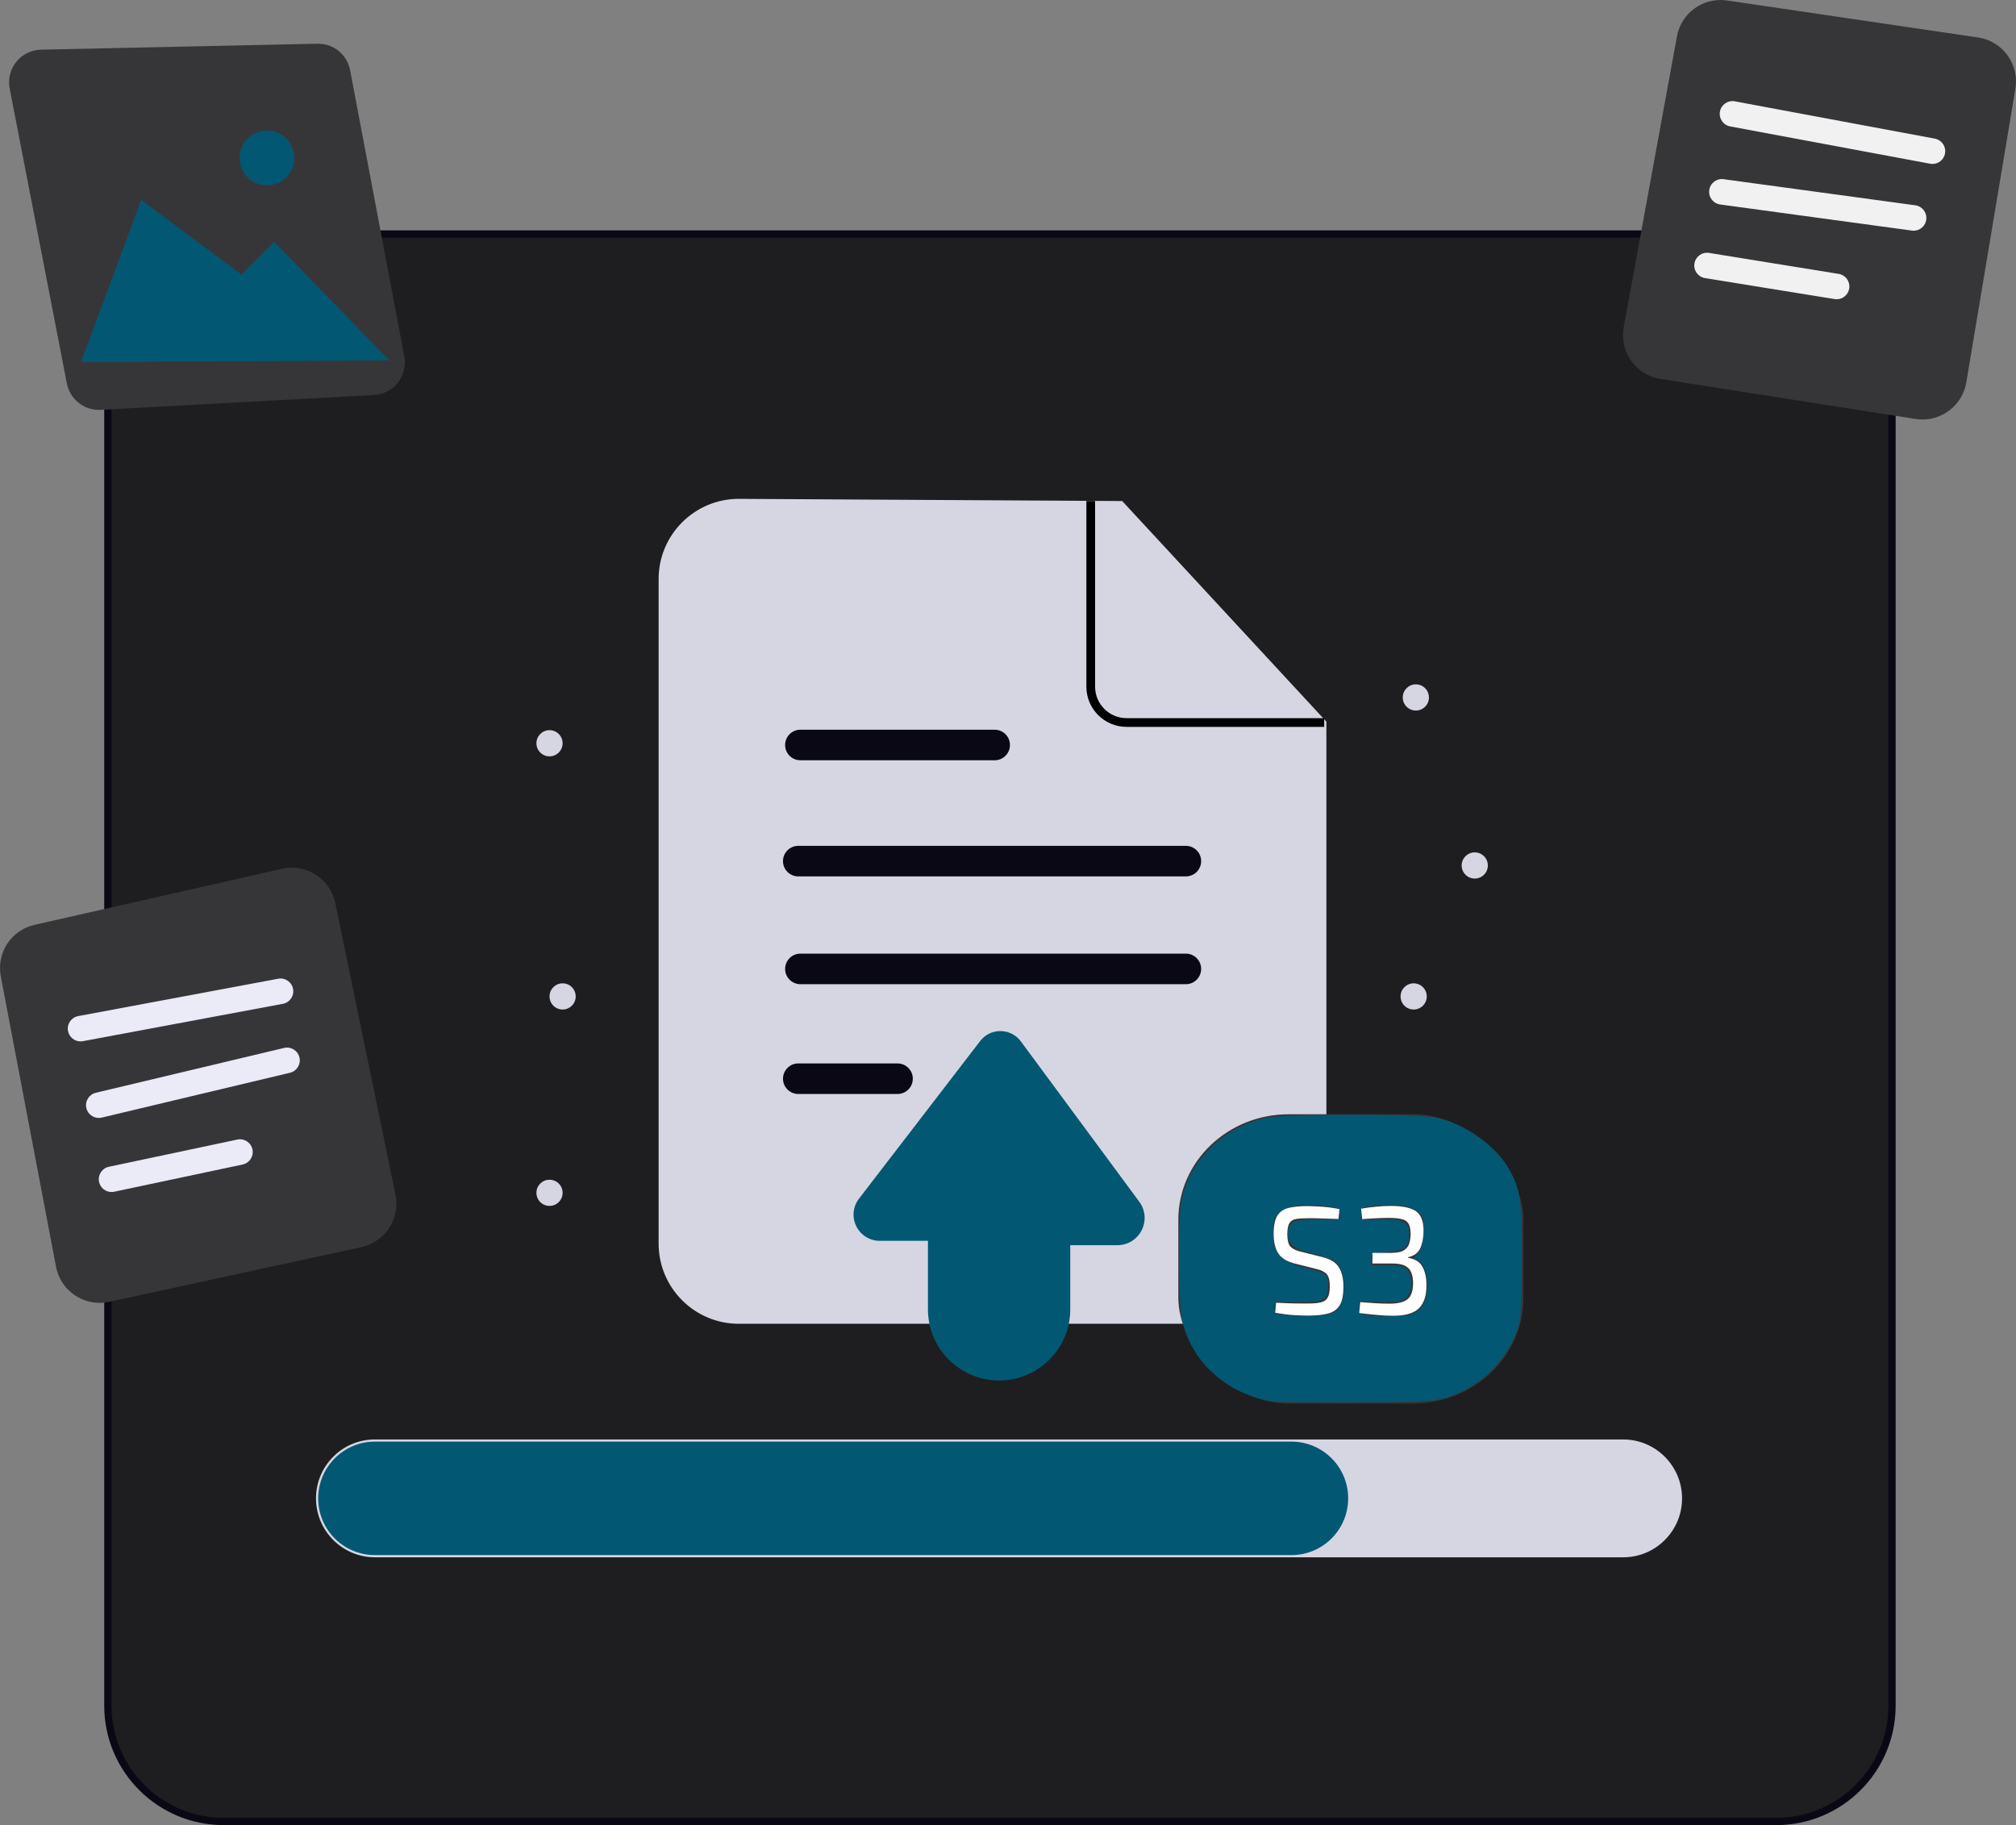
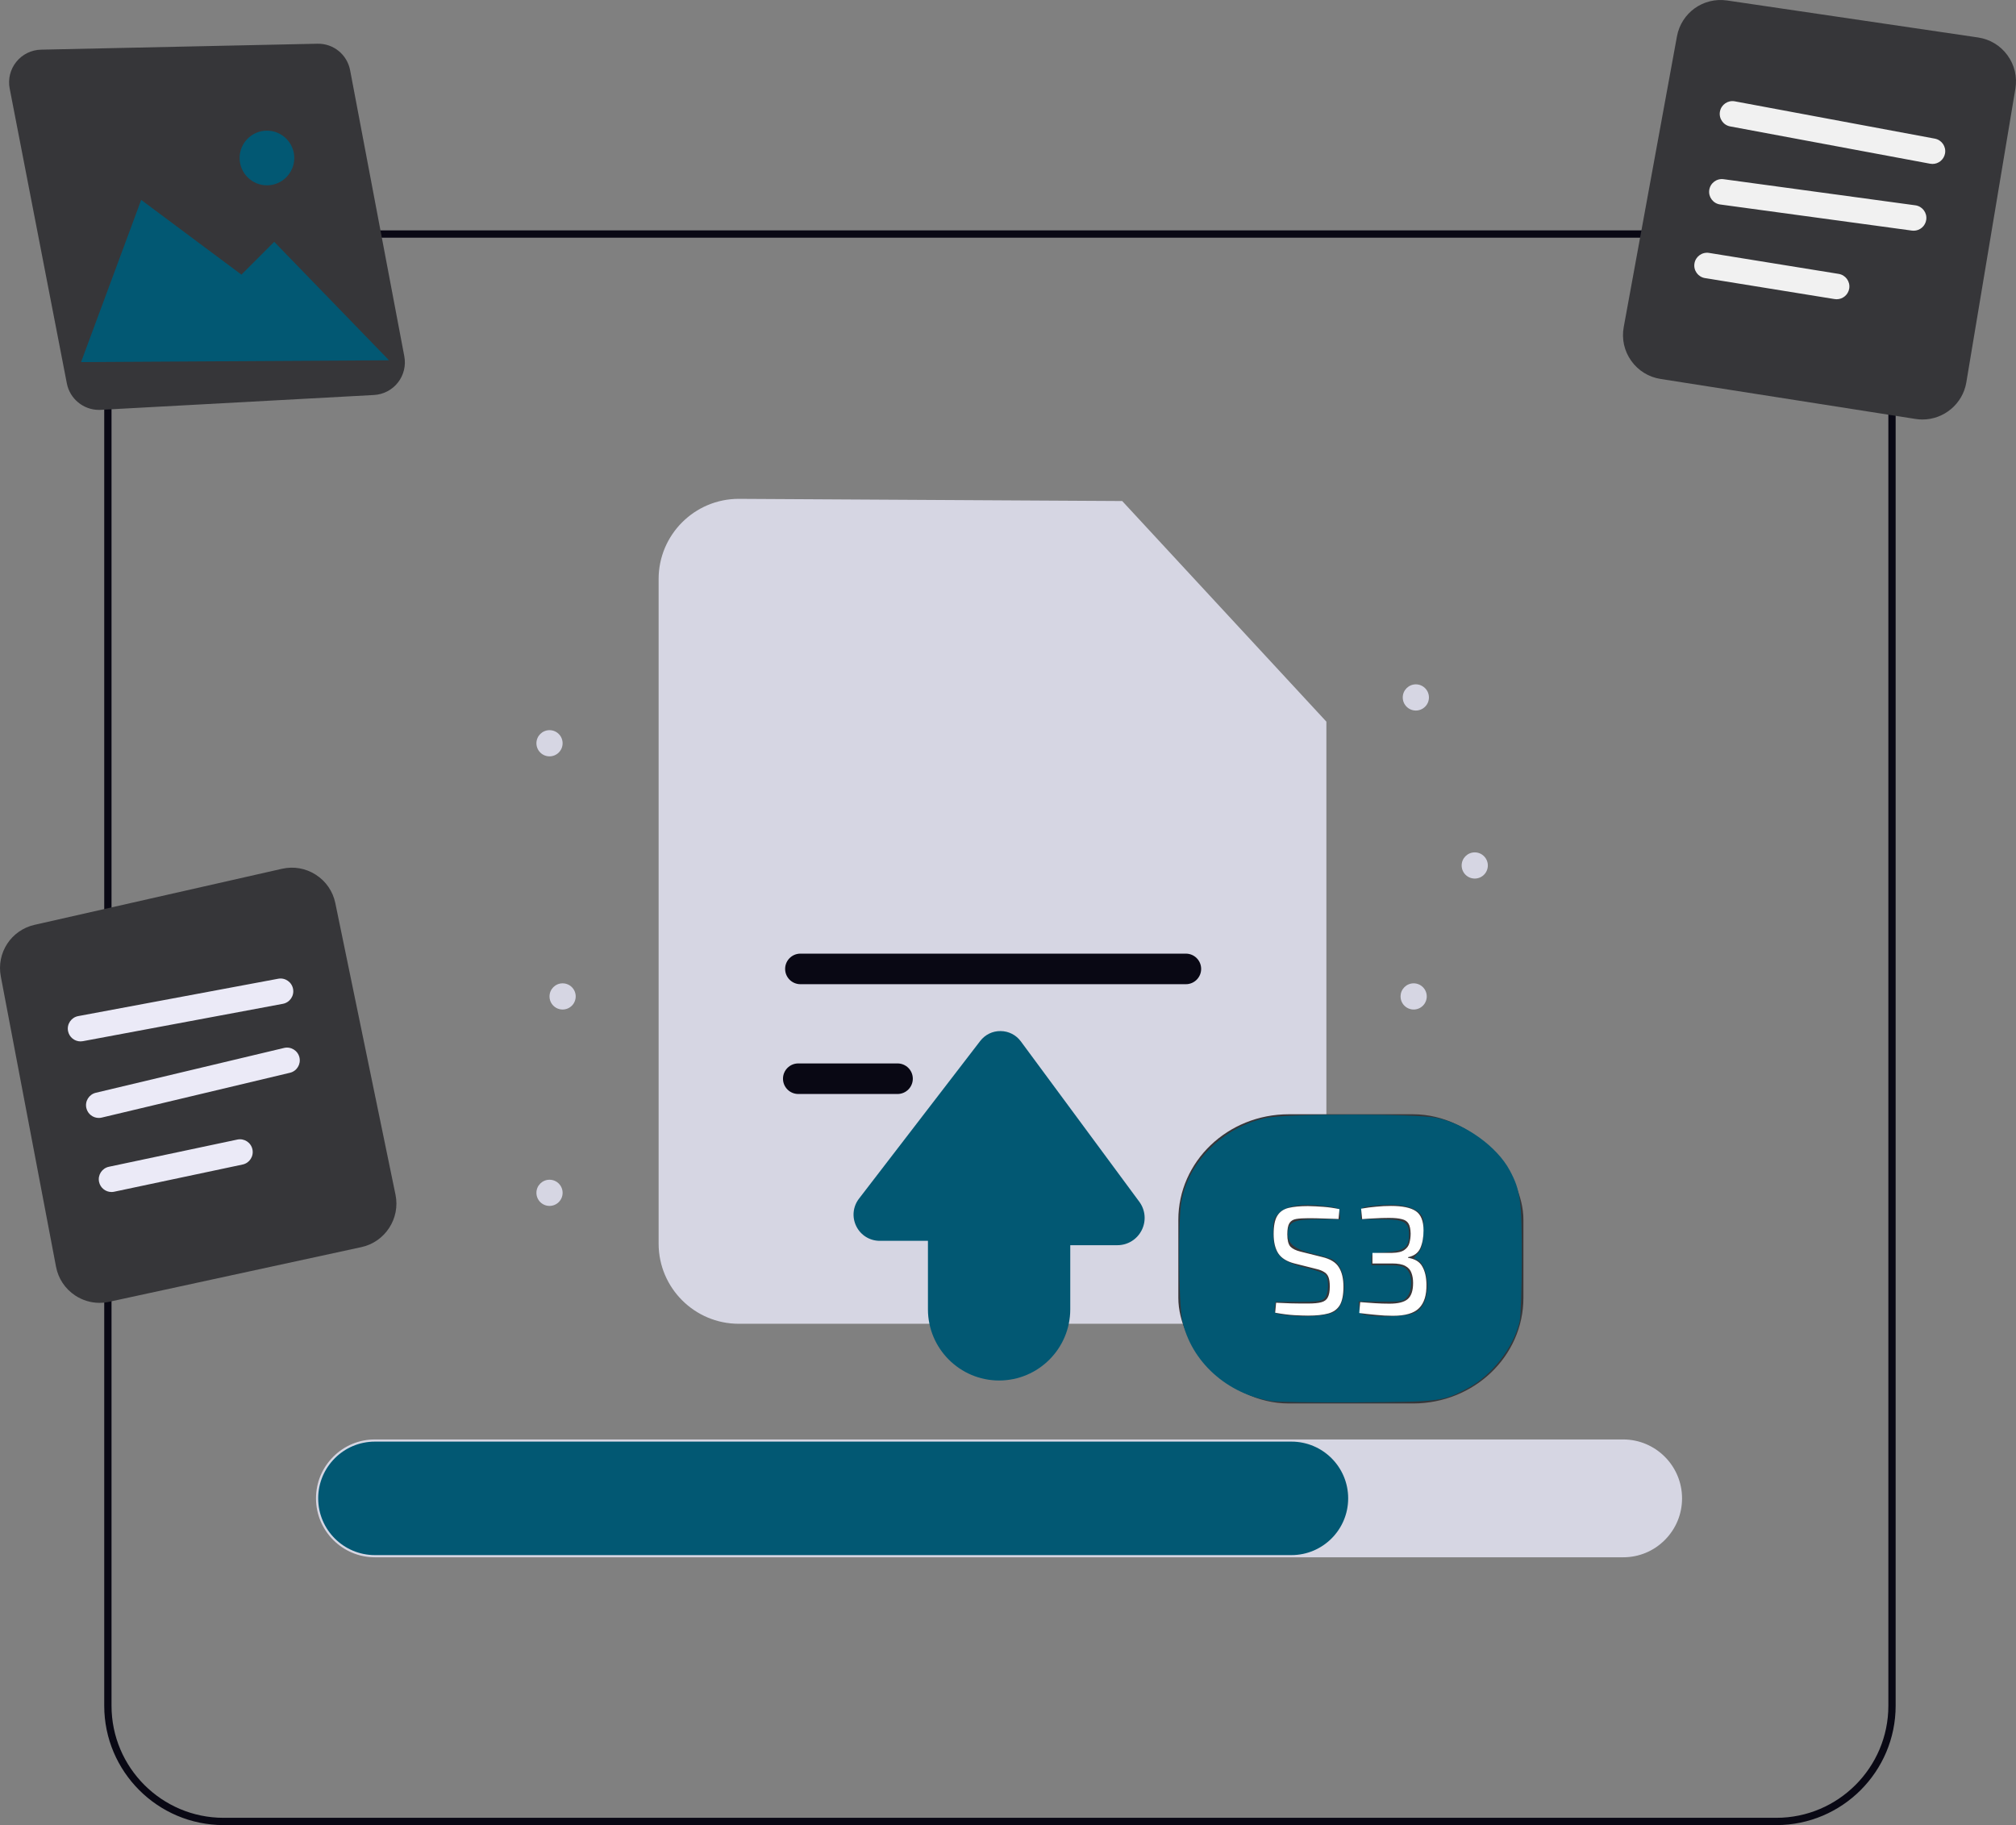
<svg xmlns="http://www.w3.org/2000/svg" artist="Katerina Limpitsouni" role="img" source="https://undraw.co/" version="1.1" viewBox="0 0 839.21 759.69">
  <rect x="0" y="0" width="839.21" height="759.69" fill="#808080" stroke="none" />
-   <path d="m739.44 758.17h-646.38c-26.55 0-48.151-21.601-48.151-48.153v-564.45c0-26.55 21.601-48.151 48.151-48.151h646.38c26.552 0 48.153 21.601 48.153 48.151v564.45c0 26.552-21.601 48.153-48.153 48.153z" fill="#1e1e20" />
  <path d="m739.44 759.69h-646.38c-27.387 0-49.669-22.281-49.669-49.67v-564.45c0-27.387 22.281-49.669 49.669-49.669h646.38c27.389 0 49.67 22.281 49.67 49.669v564.45c0 27.389-22.281 49.67-49.67 49.67zm-646.38-660.75c-25.714 0-46.634 20.92-46.634 46.634v564.45c0 25.714 20.92 46.636 46.634 46.636h646.38c25.714 0 46.636-20.921 46.636-46.636v-564.45c0-25.714-20.921-46.634-46.636-46.634z" fill="#090814" />
  <path d="m675.67 648.22h-519.6c-13.525 0-24.527-11.002-24.527-24.527 0-6.547 2.553-12.703 7.189-17.338 4.617-4.636 10.775-7.189 17.338-7.189h519.6c13.525 0 24.527 11.002 24.527 24.527 0 6.547-2.553 12.705-7.187 17.339-4.615 4.634-10.773 7.187-17.339 7.187z" fill="#d6d6e3" stroke-width="1.197" />
  <path d="m561.21 623.69c0 6.523-2.652 12.427-6.921 16.696-4.271 4.27-10.175 6.922-16.697 6.922h-381.52c-13.044 0-23.618-10.573-23.618-23.618 0-6.522 2.652-12.426 6.923-16.696 4.269-4.287 10.173-6.922 16.695-6.922h381.52c13.044 0 23.618 10.574 23.618 23.618z" fill="#025873" stroke-width="1.197" />
  <path d="m518.78 551.02h-211.26c-18.39 0-33.351-14.962-33.351-33.353v-276.67c0-18.39 14.962-33.351 33.351-33.351l159.63 0.91 84.99 91.829v217.28c0 18.391-14.962 33.353-33.353 33.353z" fill="#d6d6e3" stroke-width="1.197" />
-   <path d="m414.06 316.46h-80.873c-3.511 0-6.359-2.848-6.359-6.359s2.848-6.359 6.359-6.359h80.873c3.511 0 6.359 2.848 6.359 6.359s-2.848 6.359-6.359 6.359z" fill="#090814" stroke-width="1.197" />
-   <path d="m493.65 364.8h-161.35c-3.511 0-6.359-2.848-6.359-6.359s2.848-6.359 6.359-6.359h161.35c3.511 0 6.359 2.848 6.359 6.359s-2.848 6.359-6.359 6.359z" fill="#090814" stroke-width="1.197" />
  <path d="m493.65 409.67h-160.46c-3.511 0-6.359-2.848-6.359-6.359s2.848-6.359 6.359-6.359h160.46c3.511 0 6.359 2.848 6.359 6.359s-2.848 6.359-6.359 6.359z" fill="#090814" stroke-width="1.197" />
  <path d="m373.62 455.37h-41.319c-3.511 0-6.359-2.848-6.359-6.359s2.848-6.359 6.359-6.359h41.319c3.511 0 6.359 2.848 6.359 6.359 0 3.511-2.848 6.359-6.359 6.359z" fill="#090814" stroke-width="1.197" />
-   <path d="m551.23 302.56h-82.277c-9.222 0-16.725-7.503-16.725-16.725v-77.279h3.634v77.279c0 7.219 5.873 13.092 13.092 13.092h82.277z" stroke-width="1.197" />
  <path d="m415.9 574.63c-16.333 0-29.622-13.289-29.622-29.622v-28.515h-20.047c-4.187 0-7.936-2.333-9.787-6.089s-1.414-8.149 1.137-11.468l50.446-65.615c2.049-2.663 5.159-4.194 8.507-4.139 3.359 0.032 6.43 1.6 8.426 4.302l49.294 66.731c2.56 3.465 2.945 8.009 1.004 11.857-1.943 3.848-5.827 6.238-10.136 6.238h-19.601v26.698c0 16.333-13.289 29.622-29.622 29.622z" fill="#025873" stroke-width="1.197" />
  <circle cx="589.38" cy="290.31" r="5.45" fill="#d6d6e3" stroke-width="1.197" />
  <circle cx="613.9" cy="360.25" r="5.45" fill="#d6d6e3" stroke-width="1.197" />
  <circle cx="228.75" cy="309.38" r="5.45" fill="#d6d6e3" stroke-width="1.197" />
  <circle cx="234.2" cy="414.76" r="5.45" fill="#d6d6e3" stroke-width="1.197" />
  <circle cx="228.75" cy="496.51" r="5.45" fill="#d6d6e3" stroke-width="1.197" />
  <circle cx="588.47" cy="496.51" r="5.45" fill="#d6d6e3" stroke-width="1.197" />
  <circle cx="588.47" cy="414.76" r="5.45" fill="#d6d6e3" stroke-width="1.197" />
  <path d="m41.182 170.62c-6.445 0-12.113-4.618-13.351-11.009l-23.8-122.76c-0.765-3.944 0.244-8 2.768-11.126 2.522-3.125 6.272-4.968 10.289-5.054l115.01-2.473c6.716-0.153 12.409 4.509 13.651 11.062l22.557 119.05c0.729 3.852-0.239 7.831-2.658 10.917-2.418 3.085-6.05 4.977-9.963 5.189l-113.77 6.183c-0.246 0.013-0.492 0.021-0.735 0.021z" fill="#363639" />
  <polygon transform="translate(3.781 18.199)" points="54.993 65.01 96.717 96.113 110.37 82.458 158.16 131.77 29.958 132.53" fill="#025873" />
  <path d="m111.12 77.14c-6.275 0-11.379-5.104-11.379-11.379s5.104-11.379 11.379-11.379 11.379 5.104 11.379 11.379-5.104 11.379-11.379 11.379z" fill="#025873" />
  <path d="m41.441 542.31c-3.586 0-7.093-1.049-10.161-3.079-4.193-2.777-7.022-7.026-7.961-11.966l-22.985-120.82c-1.871-9.841 4.315-19.282 14.083-21.493l102.97-23.324c4.887-1.104 9.892-0.221 14.1 2.488 4.211 2.711 7.087 6.906 8.099 11.809l25.054 121.37c2.042 9.89-4.327 19.675-14.194 21.815l-105.04 22.769c-1.319 0.286-2.646 0.428-3.963 0.428z" fill="#363639" />
  <path d="m33.527 433.48c-2.507 0-4.737-1.782-5.214-4.337-0.539-2.883 1.362-5.657 4.245-6.195l83.246-15.552c2.882-0.547 5.655 1.362 6.195 4.245s-1.362 5.657-4.245 6.195l-83.246 15.552c-0.329 0.062-0.658 0.092-0.981 0.092z" fill="#ebeaf7" />
  <path d="m41.115 465.34c-2.403 0-4.58-1.642-5.162-4.082-0.679-2.852 1.083-5.716 3.937-6.396l78.363-18.659c2.851-0.676 5.715 1.083 6.396 3.937 0.679 2.852-1.083 5.716-3.937 6.396l-78.363 18.659c-0.413 0.098-0.827 0.145-1.234 0.145z" fill="#ebeaf7" />
  <path d="m46.424 496.17c-2.455 0-4.66-1.713-5.189-4.211-0.607-2.87 1.225-5.688 4.094-6.296l53.462-11.321c2.885-0.606 5.69 1.225 6.296 4.094 0.607 2.87-1.225 5.688-4.094 6.296l-53.462 11.321c-0.372 0.079-0.742 0.117-1.107 0.117z" fill="#ebeaf7" />
  <path d="m800.28 174.62c-0.944 0-1.898-0.074-2.857-0.224l-106.18-16.658c-4.97-0.781-9.308-3.469-12.218-7.571-2.91-4.101-4.014-9.086-3.108-14.031l22.151-120.97c1.808-9.853 10.975-16.411 20.89-14.966l104.45 15.396c4.953 0.73 9.305 3.362 12.252 7.41 2.949 4.046 4.118 8.995 3.292 13.934l-20.422 122.23c-1.502 9.003-9.383 15.448-18.251 15.448z" fill="#363639" />
  <path d="m804.45 68.24c-0.323 0-0.65-0.03-0.979-0.092l-83.252-15.529c-2.883-0.538-4.784-3.31-4.247-6.193 0.536-2.883 3.303-4.796 6.193-4.247l83.252 15.529c2.883 0.538 4.784 3.31 4.247 6.193-0.476 2.554-2.707 4.338-5.214 4.338z" fill="#f1f1f1" />
  <path d="m796.6 96.032c-0.24 0-0.48-0.015-0.725-0.049l-79.818-10.87c-2.906-0.396-4.94-3.071-4.544-5.979 0.397-2.907 3.082-4.943 5.979-4.544l79.818 10.87c2.906 0.396 4.94 3.071 4.544 5.979-0.363 2.663-2.64 4.593-5.254 4.593z" fill="#f1f1f1" />
  <path d="m764.55 124.56c-0.282 0-0.567-0.024-0.855-0.07l-53.946-8.73c-2.895-0.468-4.861-3.196-4.393-6.091 0.47-2.895 3.178-4.855 6.091-4.393l53.946 8.73c2.895 0.468 4.861 3.196 4.393 6.091-0.422 2.608-2.676 4.463-5.236 4.463z" fill="#f1f1f1" />
  <g transform="translate(-.219 -73.801)">
    <rect x="490.73" y="537.61" width="143.65" height="120.38" rx="45.937" ry="43.942" fill="#363639" stroke-miterlimit="0" stroke-width="1.97" />
    <path d="m529.68 657.04c-18.619-2.866-33.674-16.463-37.33-33.714-1.524-7.19-1.759-41.665-0.337-49.448 3.074-16.832 17.447-30.968 35.341-34.76 8.426-1.785 62.511-1.79 70.93-6e-3 12.022 2.547 25.064 11.923 30.409 21.861 4.442 8.258 5.032 12.599 5.009 36.848-0.012 12.219-0.427 23.977-0.923 26.13-2.464 10.699-11.55 22.388-21.493 27.651-10.547 5.583-11.479 5.703-45.846 5.922-17.223 0.11-33.316-0.109-35.762-0.485zm25.213-36.788c6.581-2.499 6.537-18.831-0.06-22.22-0.863-0.443-4.486-1.508-8.052-2.367-7.449-1.794-10.479-4.166-10.479-8.206 0-5.023 2.286-6.128 12.67-6.128h9.191l-0.275-2.392c-0.263-2.288-0.554-2.425-6.656-3.135-9.312-1.085-15.522-0.104-18.558 2.932-2.187 2.187-2.46 3.075-2.449 7.965 0.022 9.281 2.856 12.28 14.119 14.935 3.648 0.86 7.103 2.13 7.677 2.822 1.558 1.878 1.299 8.069-0.41 9.778-1.181 1.181-3.233 1.454-10.925 1.454h-9.47l-0.349 2.381c-0.306 2.085-0.017 2.436 2.325 2.821 7.801 1.284 17.381 1.002 21.701-0.639zm34.038 0.061c3.039-1.385 4.791-4.458 5.381-9.441 0.621-5.247-1.558-11.779-4.211-12.621-1.727-0.548-1.722-0.596 0.26-2.705 1.646-1.752 2.077-3.322 2.34-8.526 0.279-5.516 0.082-6.618-1.452-8.152-3.233-3.233-9.939-4.263-19.936-3.063-4.317 0.519-4.567 0.685-4.567 3.037v2.488h8.07c10.082 0 11.936 1 11.936 6.438 0 5.273-1.911 6.729-9.546 7.276-6.045 0.433-6.111 0.464-6.111 2.93v2.493h6.524c5.364 0 6.833 0.309 8.264 1.74 2.335 2.335 2.373 8.596 0.07 11.429-1.574 1.936-2.197 2.049-10.918 1.966l-9.249-0.087 0.263 2.697c0.251 2.578 0.474 2.722 5.047 3.256 6.039 0.705 15.033 0.124 17.835-1.153z" fill="#025873" stroke-miterlimit="0" stroke-width="1.131" />
    <path d="m544.71 575.83q3.129 0.064 6.45 0.319 3.321 0.255 6.642 0.958l-0.383 4.087q-2.746-0.128-6.067-0.192-3.321-0.128-6.386-0.128-3.193 0-5.173 0.319-1.916 0.319-2.81 1.724-0.894 1.405-0.894 4.662 0 3.64 1.277 5.109 1.341 1.405 4.279 2.107l8.941 2.235q5.109 1.213 6.961 4.279 1.916 3.002 1.916 8.111 0 5.045-1.533 7.664-1.533 2.554-4.79 3.449-3.257 0.894-8.43 0.894-2.171 0-5.684-0.192-3.449-0.192-7.983-1.022l0.383-4.151q3.768 0.128 6.067 0.255 2.299 0.064 3.959 0.064t3.449 0q3.385 0 5.301-0.511 1.98-0.511 2.746-2.044 0.83-1.533 0.83-4.534 0-2.554-0.575-3.959t-1.852-2.107q-1.213-0.766-3.129-1.213l-9.132-2.299q-4.79-1.213-6.769-4.215-1.916-3.002-1.916-8.047 0-5.173 1.533-7.6 1.533-2.491 4.662-3.257 3.193-0.766 8.111-0.766zm34.486-0.064q7.216 0 10.41 2.171 3.193 2.171 3.193 8.047 0 4.279-1.341 7.344-1.341 3.002-5.109 3.768v0.255q4.343 0.702 5.939 3.64 1.66 2.874 1.724 7.408 0.128 6.706-3.065 9.899-3.129 3.193-10.921 3.193-3.513 0-7.089-0.383-3.513-0.319-6.897-0.766l0.383-4.534q3.257 0.255 6.195 0.447t6.003 0.192q5.301 0 7.536-1.852 2.299-1.916 2.299-6.769 0-2.427-0.702-4.215-0.639-1.852-2.554-2.874-1.852-1.022-5.492-1.022h-8.175v-4.407h8.175q3.513-0.064 5.109-1.213 1.66-1.149 2.107-2.938 0.511-1.852 0.511-3.896-0.064-2.81-0.894-4.151-0.83-1.405-2.81-1.852-1.916-0.511-5.301-0.511-3.129 0-6.067 0.192-2.874 0.128-5.109 0.319l-0.447-4.343q3.257-0.575 6.259-0.83 3.065-0.319 6.131-0.319z" fill="#fff" stroke-width="1.197" style="white-space:pre" aria-label="S3" />
  </g>
</svg>